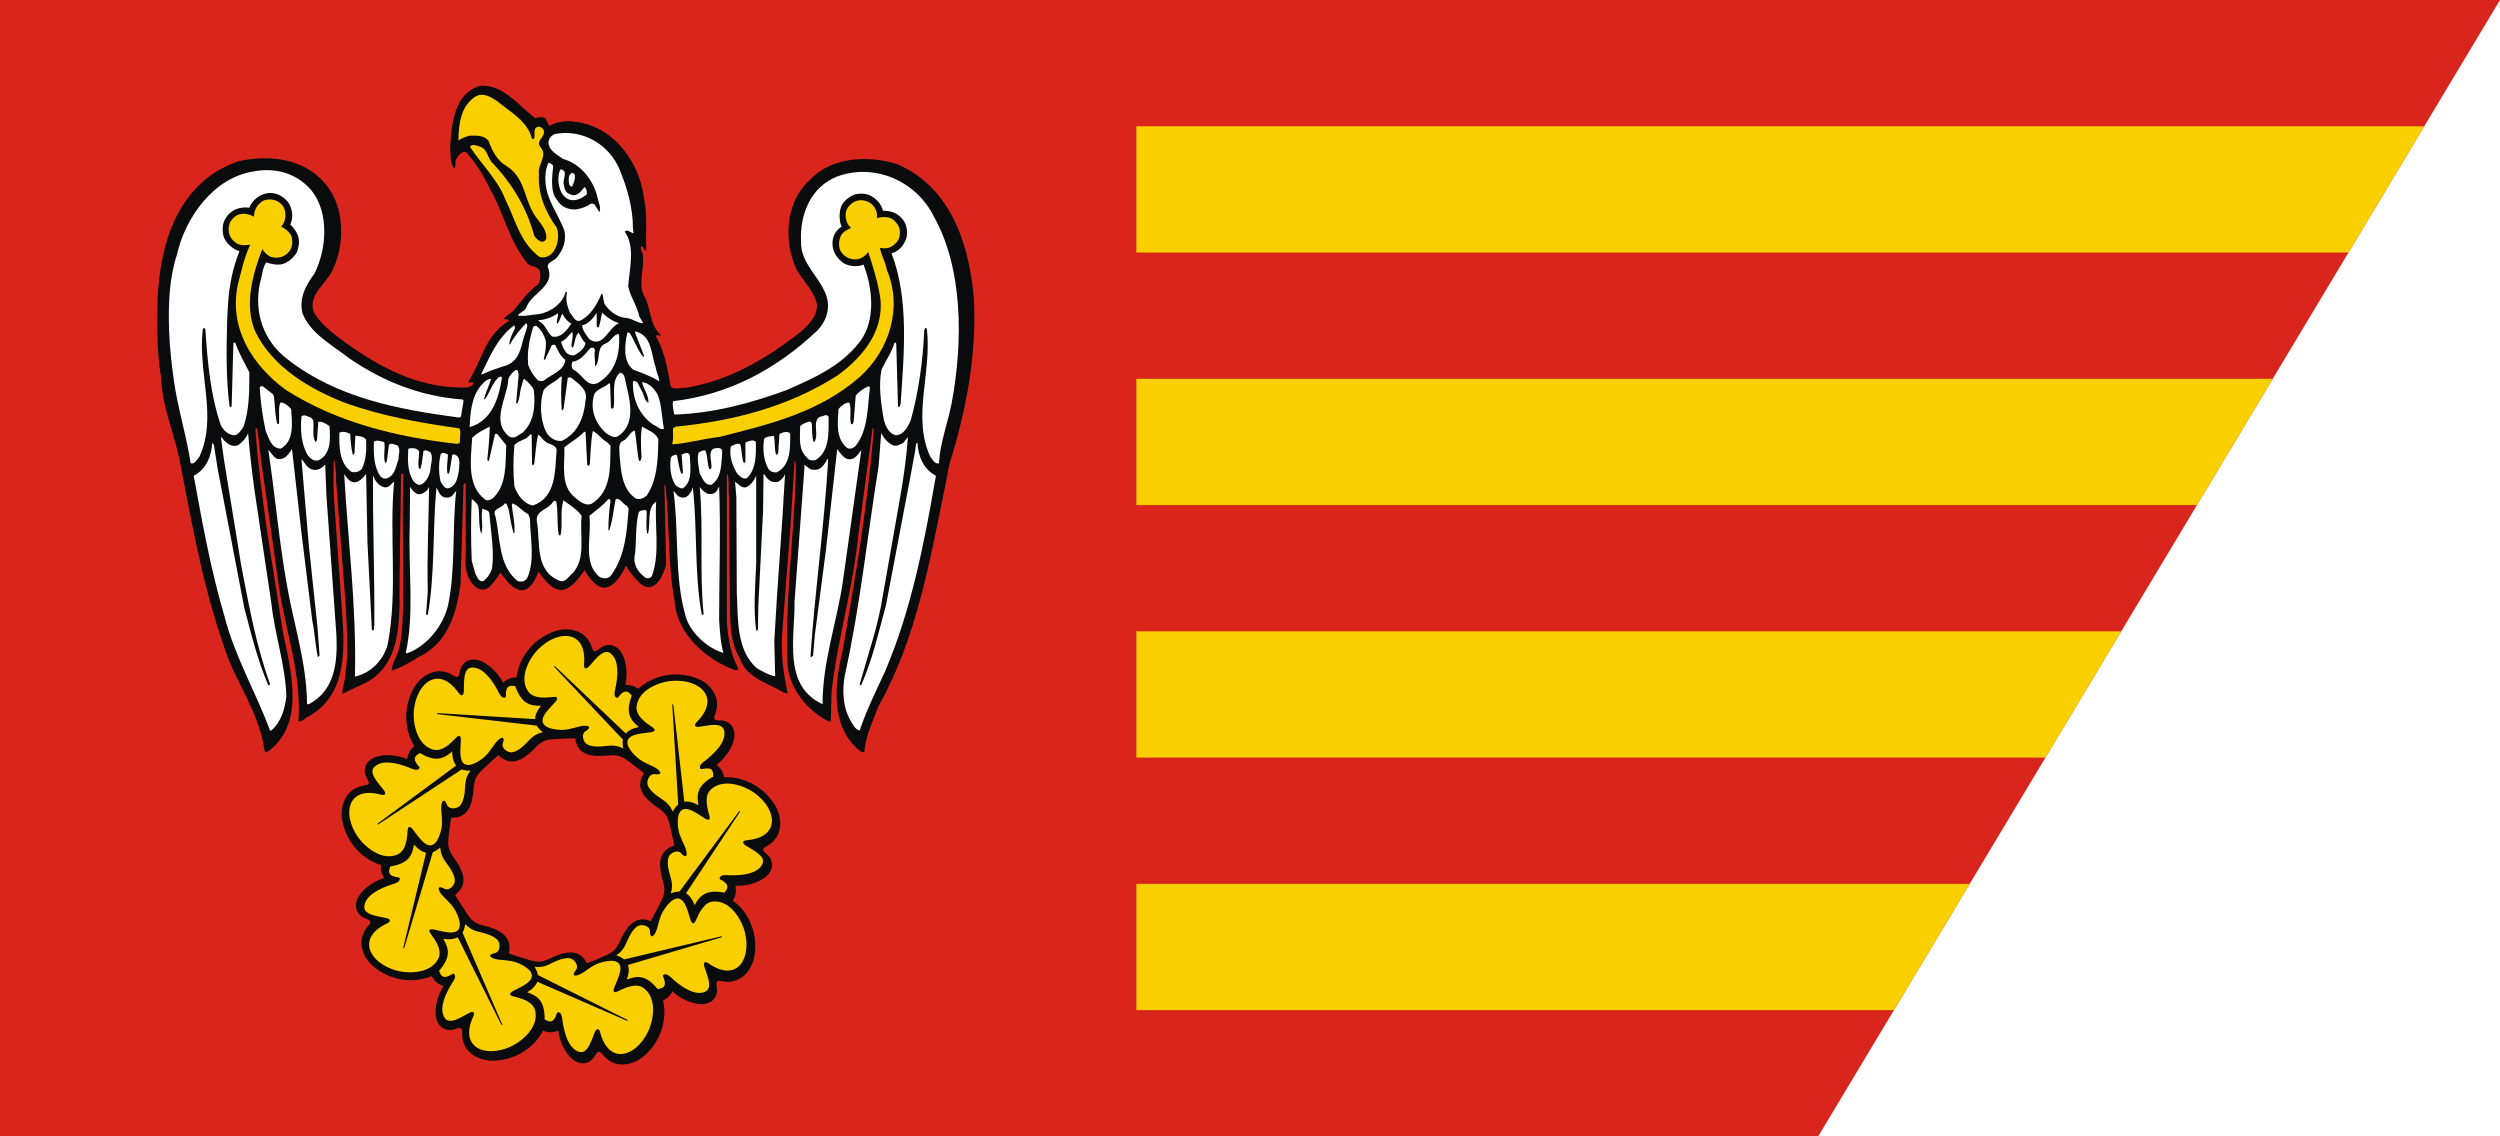
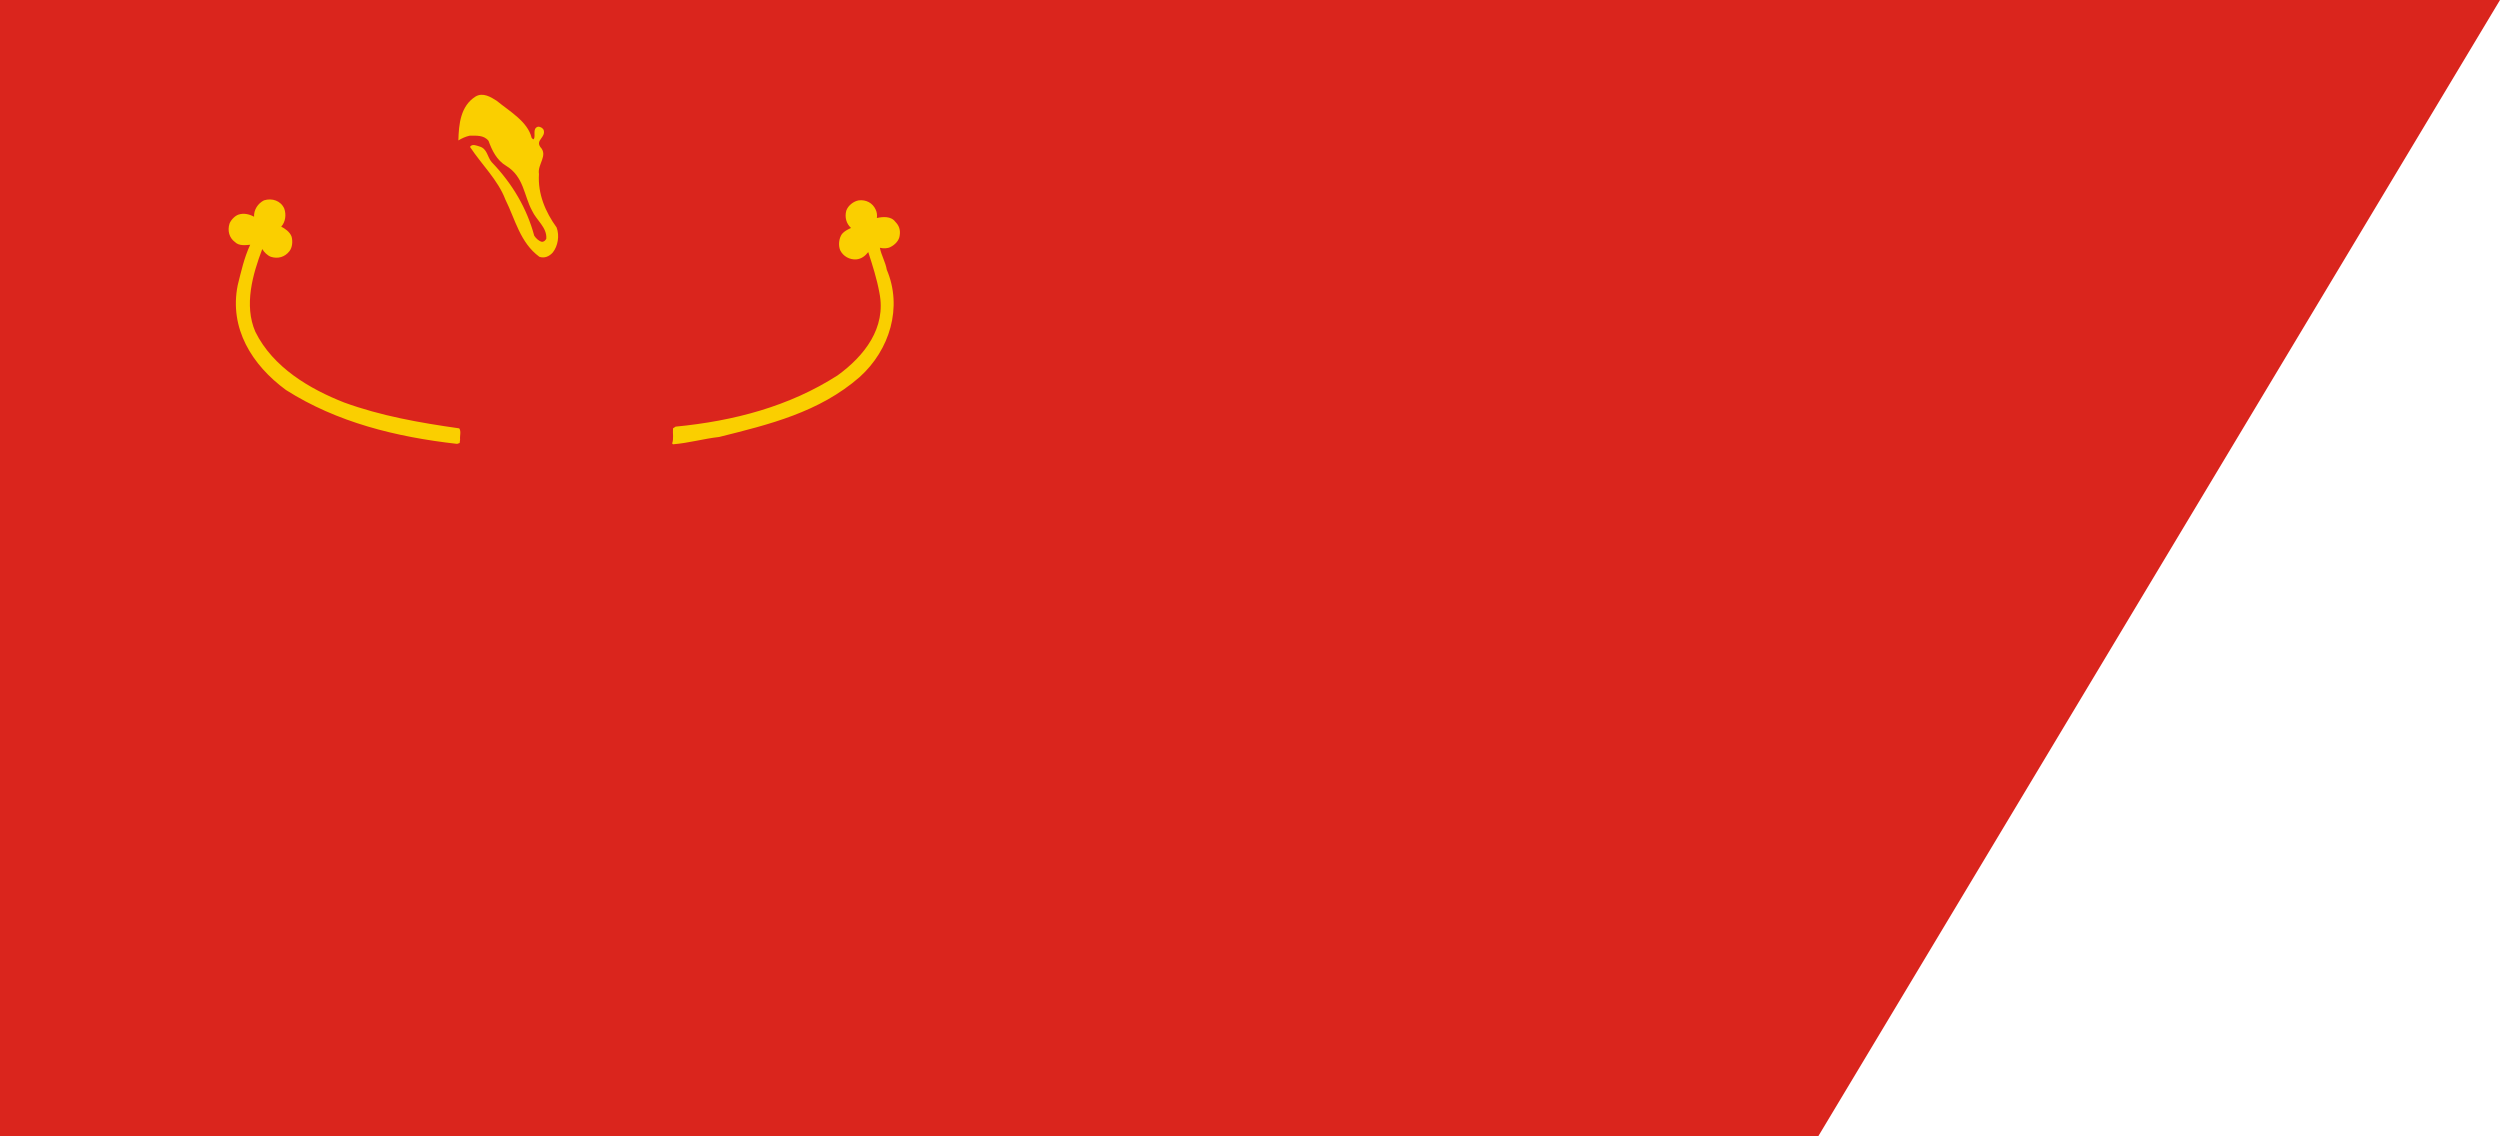
<svg xmlns="http://www.w3.org/2000/svg" xmlns:ns1="http://sodipodi.sourceforge.net/DTD/sodipodi-0.dtd" xmlns:ns2="http://www.inkscape.org/namespaces/inkscape" xml:space="preserve" width="1100" height="500" style="shape-rendering:geometricPrecision; text-rendering:geometricPrecision; image-rendering:optimizeQuality; fill-rule:evenodd; clip-rule:evenodd" viewBox="0 0 210 297" id="svg2" ns1:version="0.32" ns2:version="0.45.1" ns1:docname="POL powiat pilski flag.svg" ns2:output_extension="org.inkscape.output.svg.inkscape" ns1:docbase="C:\Users\Mistrz\Desktop" version="1.0">
  <rect x="0" y="0" width="210" height="297" fill="#333333" stroke="none" />
  <ns1:namedview ns2:window-height="480" ns2:window-width="640" ns2:pageshadow="2" ns2:pageopacity="0.0" guidetolerance="10.0" gridtolerance="10.0" objecttolerance="10.0" borderopacity="1.0" bordercolor="#666666" pagecolor="#ffffff" id="base" />
  <defs id="defs4">
    <style type="text/css" id="style6">
   
    .fil2 {fill:#0A0B0C}
    .fil0 {fill:#DA251D}
    .fil3 {fill:white}
    .fil1 {fill:#FACF00}
   
  </style>
  </defs>
  <g id="Warstwa_x0020_1" transform="matrix(2.97,0,0,2.97,-221.7,-292.545)">
    <polygon class="fil0" points="0,98.5 220,98.5 160.001,198.5 0,198.5 0,98.5 " id="polygon10" style="fill:#da251d" />
-     <path class="fil1" d="M 100,176.278 L 173.334,176.278 L 166.667,187.389 L 100,187.389 L 100,176.278 L 100,176.278 z M 100,154.056 L 186.667,154.056 L 180,165.167 L 100,165.167 L 100,154.056 L 100,154.056 z M 100,131.833 L 200,131.833 L 193.333,142.945 L 100,142.945 L 100,131.833 L 100,131.833 z M 100,109.611 L 213.333,109.611 L 206.667,120.722 L 99.999,120.722 L 99.999,109.611 L 100,109.611 z " id="path12" style="fill:#facf00" />
    <g id="_75162432">
-       <path id="_75162720" class="fil2" d="M 58.353,186.533 C 58.685,186.395 58.958,186.134 59.185,185.741 C 59.746,186.316 60.894,186.886 61.762,186.865 C 62.718,186.843 63.236,186.178 63.07,185.301 C 63.021,185.041 62.975,184.725 63.458,184.834 C 65.228,185.232 66.241,183.767 66.412,182.507 C 66.692,180.452 65.785,178.701 64.49,177.741 C 64.736,177.388 64.809,176.963 64.717,176.438 C 65.516,176.517 66.762,176.215 67.414,175.642 C 68.131,175.011 68.1,174.168 67.41,173.603 C 67.206,173.435 66.967,173.223 67.407,172.996 C 69.018,172.163 68.853,170.39 68.174,169.315 C 67.085,167.588 65.304,166.826 63.713,166.895 C 63.666,166.483 63.449,166.122 63.053,165.79 C 63.717,165.337 64.477,164.304 64.608,163.446 C 64.752,162.502 64.187,161.876 63.294,161.887 C 63.03,161.89 62.711,161.88 62.902,161.423 C 63.601,159.75 62.334,158.498 61.123,158.11 C 59.184,157.489 57.335,158.046 56.16,159.115 C 55.869,158.878 55.496,158.763 55.024,158.763 C 55.241,157.99 55.16,156.71 54.708,155.969 C 54.211,155.153 53.376,155.037 52.699,155.618 C 52.499,155.791 52.248,155.988 52.101,155.516 C 51.561,153.785 49.786,153.64 48.609,154.121 C 46.712,154.897 45.651,156.528 45.449,158.112 C 45.039,158.091 44.65,158.242 44.258,158.571 C 43.927,157.839 43.043,156.911 42.22,156.633 C 41.315,156.327 40.601,156.775 40.456,157.656 C 40.413,157.916 40.348,158.229 39.932,157.962 C 38.405,156.983 36.952,158.013 36.36,159.138 C 35.42,160.924 35.635,162.825 36.466,164.166 C 36.122,164.413 35.912,164.785 35.821,165.303 C 35.097,164.955 33.823,164.813 33.014,165.129 C 32.124,165.476 31.865,166.279 32.32,167.046 C 32.455,167.273 32.606,167.555 32.115,167.618 C 30.317,167.849 29.866,169.572 30.135,170.814 C 30.571,172.821 31.999,174.151 33.528,174.623 C 33.47,174.99 33.558,175.368 33.792,175.773 C 33.014,175.972 31.947,176.682 31.53,177.444 C 31.072,178.282 31.389,179.063 32.231,179.358 C 32.48,179.446 32.777,179.564 32.441,179.928 C 31.212,181.262 31.974,182.871 32.979,183.65 C 34.593,184.9 36.528,185.006 38,184.397 C 38.178,184.806 38.515,185.094 39.032,185.282 C 38.563,185.935 38.202,187.165 38.373,188.016 C 38.56,188.953 39.305,189.348 40.14,189.032 C 40.387,188.939 40.691,188.839 40.668,189.333 C 40.583,191.145 42.202,191.888 43.472,191.839 C 45.508,191.759 47.056,190.601 47.794,189.193 C 48.188,189.382 48.625,189.383 49.133,189.198 C 49.194,189.999 49.707,191.174 50.385,191.716 C 51.131,192.313 51.956,192.136 52.393,191.358 C 52.522,191.128 52.69,190.856 52.99,191.25 C 54.09,192.692 55.807,192.221 56.749,191.367 C 58.266,189.988 58.705,188.091 58.353,186.533 L 58.353,186.533 z M 57.269,179.554 C 56.332,179.214 55.593,179.438 54.904,180.631 C 54.425,181.46 54.378,182.054 53.56,182.459 C 53.002,182.736 52.226,183.038 51.664,183.265 C 51.164,182.374 50.452,182.054 49.139,182.532 C 48.239,182.859 47.821,183.284 46.934,183.069 C 46.26,182.905 45.359,182.592 44.776,182.406 C 44.983,181.38 44.653,180.664 43.321,180.179 C 42.421,179.852 41.828,179.909 41.287,179.174 C 40.87,178.607 40.374,177.774 40.047,177.258 C 40.861,176.606 41.065,175.846 40.358,174.621 C 39.88,173.792 39.389,173.454 39.447,172.543 C 39.487,171.908 39.618,171.065 39.703,170.461 C 40.719,170.471 41.349,170.013 41.591,168.641 C 41.757,167.698 41.599,167.124 42.228,166.464 C 42.696,165.974 43.393,165.369 43.847,164.957 C 44.642,165.674 45.434,165.759 46.533,164.837 C 47.266,164.222 47.514,163.679 48.421,163.579 C 49.088,163.504 50.002,163.489 50.615,163.465 C 50.779,164.479 51.337,165.025 52.738,165.025 C 53.696,165.025 54.234,164.769 54.993,165.275 C 55.522,165.627 56.187,166.161 56.667,166.536 C 56.126,167.426 56.195,168.21 57.278,169.118 C 58.011,169.733 58.588,169.883 58.844,170.758 C 59.034,171.405 59.209,172.307 59.339,172.906 C 58.356,173.241 57.908,173.886 58.153,175.275 C 58.319,176.218 58.665,176.703 58.299,177.539 C 58.019,178.177 57.553,179.012 57.269,179.554 L 57.269,179.554 z " style="fill:#0a0b0c" />
-       <path id="_75162648" class="fil2" d="M 47.088,108.887 C 47.391,108.849 47.619,108.735 47.922,108.887 C 48.188,109.039 48.112,109.38 48.377,109.57 C 49.515,108.887 51.108,109.191 52.284,109.646 C 54.787,110.746 56.38,113.4 56.684,116.017 C 56.987,117.459 56.797,119.014 56.873,120.569 C 56.608,120.531 56.646,120.152 56.418,120.19 C 56.304,120.455 56.57,120.683 56.57,120.986 C 56.721,122.162 56.153,123.376 56.646,124.475 C 57.328,125.575 57.101,127.055 58.163,128.003 C 58.087,128.117 57.859,127.889 57.708,128.079 C 58.504,129.406 58.732,130.999 59.035,132.554 C 59.414,132.82 59.907,132.592 60.325,132.63 C 64.042,132.023 67.228,130.203 70.224,127.889 C 71.058,127.206 71.931,126.41 71.893,125.31 C 71.627,123.831 70.11,122.844 69.769,121.365 C 68.972,118.938 69.352,116.017 71.324,114.273 C 73.22,112.3 76.444,112.149 78.947,112.945 C 83.688,114.956 85.319,120.076 85.699,124.779 C 85.964,129.899 84.978,134.716 83.575,139.267 C 83.447,139.778 83.373,140.278 83.271,140.785 C 81.868,147.65 80.692,154.666 77.278,160.697 C 76.823,161.986 76.179,163.2 76.065,164.641 C 75.989,164.793 75.875,164.641 75.761,164.641 C 72.993,162.555 73.448,158.611 74.168,155.69 C 75.268,149.318 76.368,142.909 76.899,136.271 C 76.861,136.233 76.823,136.157 76.785,136.195 L 75.534,145.564 C 75.079,150.267 73.713,154.628 73.182,159.331 L 73.106,161.986 L 72.917,161.986 C 71.058,161.038 69.541,159.18 69.314,157.131 C 69.048,151.518 69.845,146.019 70.034,140.405 C 69.996,139.95 70.11,139.457 69.958,139.04 L 69.921,139.04 L 69.579,144.577 L 68.859,153.908 C 68.669,155.842 68.934,157.738 69.314,159.521 L 68.972,159.445 C 67.607,158.611 65.71,158.194 65.104,156.449 C 64.155,154.894 64.269,152.884 64.231,151.025 L 64.155,142.188 C 64.042,141.543 64.231,140.785 64.004,140.178 L 63.966,140.178 L 63.966,146.132 L 63.966,153.301 C 64.08,154.704 64.307,156.107 64.952,157.283 L 64.952,157.473 L 64.686,157.473 C 62.221,156.601 59.528,154.287 59.377,151.442 C 58.732,148.18 58.959,144.539 58.542,141.126 L 58.466,141.24 L 58.618,148.18 C 58.13,150.023 57.14,150.685 56.239,149.749 C 55.89,149.386 55.463,148.937 55.084,148.287 C 54.022,150.487 52.795,151.036 51.446,148.674 C 49.969,150.83 48.982,151.124 47.389,148.801 C 46.596,150.898 45.501,151.057 44.041,148.877 C 43.807,149.244 43.528,149.654 43.183,150.04 C 42.521,150.78 41.651,150.241 41.231,149.318 C 40.876,148.537 40.981,147.813 40.981,147.003 C 40.981,145.02 40.981,142.948 40.981,141.012 C 40.868,141.012 40.792,141.126 40.792,141.164 L 40.526,149.925 C 40.185,152.391 39.464,155.008 36.961,156.259 C 36.164,156.714 35.368,157.245 34.458,157.511 C 34.496,156.866 34.913,156.297 35.102,155.652 C 35.444,154.287 35.444,152.732 35.482,151.253 L 35.444,143.364 L 35.482,140.216 C 35.444,140.216 35.406,140.14 35.368,140.178 L 35.292,140.254 L 35.178,148.408 C 35.065,152.277 35.785,157.094 31.727,158.8 C 31.158,159.028 30.665,159.331 30.134,159.559 C 30.096,158.952 30.399,158.421 30.399,157.776 C 30.703,155.918 30.513,153.87 30.437,151.973 L 29.565,140.671 C 29.641,140.102 29.451,139.609 29.451,139.04 L 29.375,139.04 C 29.337,139.95 29.337,141.126 29.375,142.112 L 30.096,152.277 C 30.361,155.728 30.513,159.749 27.1,161.569 C 26.796,161.683 26.569,162.062 26.265,161.986 C 26.531,157.852 25.203,154.287 24.596,150.456 L 22.965,138.926 C 22.852,138.016 22.776,137.068 22.624,136.195 C 22.548,136.157 22.51,136.233 22.472,136.271 C 22.928,142.377 23.99,148.219 24.9,154.135 C 25.583,157.473 26.948,162.328 23.459,164.717 C 23.345,164.717 23.307,164.603 23.269,164.528 C 22.89,161.683 21.335,159.369 20.235,156.828 C 18.149,151.404 17.049,145.526 15.949,139.723 C 15.494,136.954 14.28,134.526 14.166,131.644 C 13.778,129.369 13.841,127.215 13.863,124.969 C 14.052,119.886 15.683,114.462 21.031,112.68 C 23.99,112.035 27.251,112.528 29.034,115.221 C 30.361,117.231 30.286,120.266 29.224,122.352 C 28.655,123.527 27.138,124.4 27.593,125.917 C 28.313,127.244 29.755,128.155 30.93,129.027 C 33.965,131.113 37.227,132.744 41.171,132.592 C 41.361,132.516 41.626,132.44 41.664,132.213 C 41.55,132.023 41.323,132.289 41.209,132.099 C 42.385,130.316 42.65,128.003 44.774,126.751 C 44.774,126.675 44.698,126.6 44.66,126.6 C 44.547,126.561 44.395,126.675 44.357,126.524 C 44.584,126.258 44.926,126.106 45.191,125.841 C 45.836,125.044 46.481,124.134 47.353,123.527 C 47.581,123.186 47.581,122.731 47.505,122.352 C 47.277,121.896 46.746,122.01 46.443,121.707 C 44.774,119.734 44.357,117.231 43.105,115.107 C 42.574,113.969 41.892,112.87 41.019,111.883 C 40.602,111.77 40.337,112.187 40.185,112.452 C 39.957,112.68 40.223,113.097 39.957,113.325 C 39.578,112.794 39.654,112.035 39.616,111.352 C 39.768,109.304 39.957,106.725 42.271,106.043 C 44.319,105.929 45.571,107.749 47.088,108.887 L 47.088,108.887 z " style="fill:#0a0b0c" />
-       <path id="_75162576" class="fil3" d="M 50.577,113.894 C 50.653,114.273 50.463,114.615 50.35,114.918 C 50.236,114.956 50.122,114.804 50.084,114.728 C 50.046,114.387 49.97,113.97 50.274,113.742 C 50.425,113.704 50.539,113.742 50.577,113.894 L 50.577,113.894 z M 39.426,138.509 C 39.388,139.04 39.275,139.723 39.388,140.178 C 39.54,140.216 39.54,140.026 39.578,139.913 L 39.806,138.509 C 39.957,138.434 40.147,138.547 40.261,138.661 C 40.526,139.002 40.412,139.533 40.374,139.951 C 40.261,140.558 40.147,141.278 39.464,141.468 C 39.123,141.544 38.933,141.126 38.782,140.899 C 38.592,140.178 38.592,139.192 38.782,138.471 C 38.933,138.244 39.237,138.396 39.426,138.509 z M 36.885,138.244 C 36.885,138.775 36.733,139.306 36.885,139.761 C 37.113,139.761 37.037,139.458 37.113,139.306 L 37.264,138.206 C 37.454,138.016 37.682,138.244 37.871,138.282 C 38.175,138.775 37.871,139.382 37.871,139.913 C 37.758,140.406 37.492,140.975 36.999,141.164 C 36.696,141.202 36.43,140.937 36.278,140.671 C 35.861,139.913 35.861,138.851 35.937,137.978 C 36.24,137.903 36.733,137.903 36.885,138.244 L 36.885,138.244 z M 33.813,137.41 C 33.927,138.016 33.699,138.623 33.889,139.23 C 34.078,139.192 34.041,138.964 34.078,138.813 L 34.23,137.637 C 34.458,137.41 34.723,137.675 34.951,137.675 C 35.292,137.978 35.065,138.509 35.065,138.927 C 34.837,139.495 34.799,140.33 34.041,140.595 C 33.623,140.709 33.434,140.368 33.282,140.102 C 32.903,139.306 32.865,138.358 32.903,137.371 C 33.13,137.182 33.547,137.334 33.813,137.41 L 33.813,137.41 z M 30.817,136.689 C 30.855,137.296 30.892,137.903 31.044,138.509 C 31.12,138.509 31.196,138.434 31.196,138.358 L 31.272,136.84 C 31.575,136.878 32.03,136.878 32.22,137.22 C 32.258,138.13 32.22,139.002 31.841,139.761 C 31.613,140.026 31.272,140.102 30.93,140.026 C 29.868,139.268 29.831,137.865 29.868,136.575 C 30.172,136.423 30.551,136.537 30.817,136.689 L 30.817,136.689 z M 27.555,135.475 C 27.669,136.082 27.441,136.84 27.744,137.371 C 27.858,137.41 27.858,137.258 27.896,137.22 L 28.01,135.627 C 28.313,135.551 28.693,135.779 28.996,136.006 C 29.072,137.106 29.148,138.434 28.048,139.002 C 27.631,139.116 27.365,138.889 27.1,138.585 C 26.493,137.599 26.417,136.31 26.531,135.134 C 26.796,134.944 27.1,135.172 27.365,135.248 L 27.555,135.475 L 27.555,135.475 z M 24.027,133.199 L 24.103,133.389 C 24.217,134.185 24.179,135.058 24.407,135.816 C 24.596,135.854 24.558,135.627 24.558,135.513 C 24.596,134.982 24.483,134.375 24.672,133.92 C 25.014,133.92 25.355,134.185 25.62,134.489 C 25.696,135.703 25.924,137.296 24.71,137.978 C 23.876,137.978 23.648,137.03 23.383,136.423 C 23.117,135.21 22.928,133.92 22.852,132.593 C 22.928,132.479 23.041,132.441 23.155,132.517 L 24.027,133.199 L 24.027,133.199 z M 27.441,115.297 C 28.996,117.27 28.731,120.493 27.669,122.58 C 26.948,123.566 26.303,124.666 26.607,126.031 C 27.289,127.852 29.262,128.876 30.703,130.013 C 33.699,132.062 36.999,133.389 40.716,133.655 L 40.792,133.768 L 40.564,135.172 L 40.412,135.248 C 34.989,134.527 29.641,133.503 25.317,130.127 C 23.155,128.496 22.321,125.955 22.89,123.338 C 23.079,122.769 23.079,122.124 23.421,121.594 C 23.8,121.707 24.331,121.859 24.824,121.745 C 25.317,121.631 25.81,121.214 26.113,120.721 C 26.265,120.342 26.379,119.849 26.265,119.394 C 26.151,118.976 25.886,118.559 25.545,118.256 C 25.848,117.649 25.734,116.777 25.317,116.246 C 24.786,115.601 23.952,115.297 23.155,115.601 C 22.624,115.79 22.131,116.246 21.942,116.777 C 21.107,116.663 20.273,116.966 19.855,117.725 C 19.552,118.142 19.552,118.787 19.666,119.28 C 19.855,119.887 20.462,120.418 21.069,120.607 C 20.502,122.043 20.169,123.566 20.072,125.204 C 20.041,125.725 20,126.243 19.987,126.767 C 19.921,129.264 19.886,131.81 20.197,134.261 C 20.235,134.299 20.273,134.337 20.311,134.337 L 20.386,134.224 L 20.538,128.724 C 20.576,128.686 20.614,128.61 20.69,128.648 C 21.031,129.558 21.486,130.393 21.942,131.265 C 21.942,132.896 21.942,134.641 21.41,136.082 C 21.221,136.347 21.031,136.689 20.69,136.803 C 20.159,136.84 19.666,136.385 19.438,135.93 C 18.528,133.313 18.262,130.393 18.073,127.472 C 18.035,127.434 17.997,127.359 17.921,127.359 L 17.845,127.472 C 17.39,131.379 19.173,135.21 17.542,138.699 C 17.352,138.927 17.125,139.382 16.783,139.268 C 16.39,136.76 15.636,134.419 15.289,131.903 C 15.092,130.476 14.931,129.037 14.882,127.605 C 14.802,125.299 14.887,122.987 15.57,120.911 C 16.29,117.687 18.756,114.159 22.283,113.591 C 24.255,113.211 26.151,113.742 27.441,115.297 L 27.441,115.297 z M 22.624,143.174 L 23.876,151.557 C 24.179,154.363 25.09,156.905 25.203,159.787 C 25.052,160.925 24.748,162.025 23.876,162.783 L 23.762,162.783 C 22.51,159.408 20.652,156.26 19.742,152.695 C 18.566,148.712 17.807,144.54 17.049,140.368 C 18.187,139.761 18.604,138.623 18.68,137.447 L 18.831,137.675 L 19.135,139.647 L 21.486,151.936 C 22.093,154.25 22.662,156.601 23.61,158.801 C 23.686,158.839 23.762,158.763 23.762,158.687 C 22.548,155.35 21.904,151.784 21.221,148.219 L 19.704,138.927 L 19.438,136.954 C 19.59,137.03 19.666,137.258 19.855,137.371 C 20.121,137.675 20.576,137.827 20.955,137.675 C 21.335,137.41 21.676,137.03 21.828,136.613 C 22.017,138.813 22.283,141.013 22.624,143.174 L 22.624,143.174 z M 27.479,153.112 C 27.706,154.174 27.744,155.274 27.972,156.336 L 28.124,156.184 L 27.934,153.643 L 27.175,146.474 L 26.531,138.927 C 26.531,138.927 26.569,138.927 26.531,138.889 C 26.796,139.192 27.024,139.685 27.441,139.799 C 27.858,139.951 28.238,139.761 28.541,139.458 L 28.541,139.42 L 28.617,139.42 L 28.731,142.188 L 29.603,154.363 C 29.717,156.753 29.489,159.256 27.175,160.47 L 27.024,160.47 C 26.986,156.867 25.886,153.567 25.279,150.153 C 24.558,146.209 24.217,142.113 23.61,138.092 C 23.876,138.32 24.065,138.775 24.445,138.889 C 24.9,138.964 25.203,138.699 25.431,138.396 L 25.696,138.016 L 26.531,145.412 L 27.479,153.112 L 27.479,153.112 z M 31.082,140.937 C 31.575,141.013 31.954,140.519 32.22,140.216 L 32.334,146.171 L 32.713,153.681 C 32.713,153.794 32.675,153.908 32.789,153.984 C 32.978,153.984 32.865,153.719 32.941,153.567 C 32.978,149.053 32.789,144.692 32.827,140.33 C 32.978,140.785 33.358,141.316 33.889,141.392 C 34.23,141.392 34.458,141.089 34.685,140.861 C 34.23,145.564 35.027,150.533 34.116,155.198 C 33.775,156.563 32.637,157.739 31.234,158.042 C 31.386,151.936 30.627,146.171 30.286,140.216 C 30.475,140.482 30.703,140.861 31.082,140.937 L 31.082,140.937 z M 36.696,141.961 C 37.075,142.075 37.34,141.847 37.606,141.619 L 37.758,141.354 C 37.72,144.35 37.568,147.536 37.644,150.571 L 37.492,152.543 C 37.53,152.581 37.568,152.619 37.644,152.619 C 38.288,149.053 38.061,145.109 38.402,141.43 C 38.516,141.544 38.592,141.809 38.706,141.961 C 38.895,142.264 39.237,142.34 39.54,142.264 C 39.843,142.188 39.957,141.885 40.147,141.695 C 39.768,145.033 40.109,148.522 39.426,151.784 C 39.009,153.529 37.606,155.35 35.823,155.994 L 35.709,155.956 C 36.468,152.467 35.937,148.75 36.051,145.109 L 36.089,141.316 C 36.202,141.582 36.43,141.809 36.696,141.961 z M 60.704,138.623 C 60.742,139.609 60.969,140.861 60.097,141.468 C 59.832,141.506 59.68,141.354 59.452,141.202 C 58.997,140.519 58.921,139.647 59.035,138.775 C 59.149,138.585 59.339,138.509 59.566,138.509 C 59.68,139.078 59.756,139.685 59.945,140.178 C 60.059,140.216 60.097,140.102 60.097,140.026 L 59.983,138.509 C 60.211,138.396 60.666,138.206 60.704,138.623 z M 63.549,138.358 C 63.473,139.382 63.511,140.558 62.6,141.164 C 61.994,141.202 61.842,140.595 61.576,140.178 C 61.501,139.609 61.311,138.964 61.463,138.358 C 61.614,138.206 61.842,138.13 62.069,138.13 C 62.297,138.661 62.221,139.268 62.411,139.761 C 62.487,139.799 62.6,139.761 62.6,139.685 C 62.676,139.116 62.259,138.32 62.79,137.978 C 63.131,137.903 63.624,137.827 63.549,138.358 L 63.549,138.358 z M 66.507,137.371 C 66.545,138.585 66.545,139.799 65.71,140.595 C 65.331,140.671 65.104,140.406 64.876,140.178 C 64.459,139.495 64.155,138.699 64.307,137.789 C 64.573,137.675 64.876,137.447 65.141,137.599 C 65.293,138.092 65.255,138.737 65.445,139.23 C 65.521,139.268 65.597,139.154 65.597,139.116 L 65.597,137.447 C 65.824,137.334 66.279,137.144 66.507,137.371 L 66.507,137.371 z M 69.541,136.689 C 69.541,137.978 69.579,139.42 68.365,140.064 C 68.1,140.102 67.835,140.026 67.645,139.799 C 67.19,139.04 67.114,138.092 67.228,137.182 C 67.379,136.84 67.796,136.954 68.1,136.84 C 68.214,137.371 68.138,137.978 68.29,138.509 C 68.403,138.509 68.441,138.434 68.479,138.358 L 68.593,136.689 C 68.859,136.537 69.389,136.385 69.541,136.689 z M 72.917,135.172 C 72.917,136.575 73.031,138.244 71.741,139.002 C 71.438,139.04 71.134,139.002 70.983,138.737 C 70.224,138.054 70.414,136.954 70.414,136.006 C 70.679,135.741 70.983,135.665 71.286,135.589 L 71.438,135.741 C 71.476,136.31 71.438,136.878 71.589,137.371 C 71.779,137.41 71.703,137.22 71.779,137.144 C 71.969,136.499 71.513,135.551 72.158,135.172 C 72.424,135.172 72.727,134.868 72.917,135.172 L 72.917,135.172 z M 76.558,132.593 C 76.33,134.375 76.406,136.272 75.344,137.675 C 75.154,137.903 74.889,138.054 74.586,137.94 C 73.524,137.144 73.713,135.703 73.789,134.489 C 74.055,134.185 74.396,133.92 74.737,133.92 C 74.965,134.489 74.737,135.21 74.889,135.816 C 75.079,135.892 75.041,135.703 75.117,135.627 L 75.306,133.313 C 75.61,132.934 76.027,132.668 76.444,132.479 L 76.558,132.593 L 76.558,132.593 z M 82.171,117.535 C 84.75,122.124 84.75,128.534 83.764,133.882 C 83.423,135.703 82.74,137.371 82.626,139.268 C 82.285,139.382 82.058,138.927 81.868,138.699 C 80.237,135.172 82.02,131.341 81.564,127.434 C 81.526,127.397 81.451,127.321 81.413,127.397 L 81.337,127.51 C 81.223,130.241 80.844,132.934 80.161,135.437 C 79.933,136.006 79.554,136.765 78.834,136.803 C 78.189,136.651 77.923,135.968 77.772,135.437 C 77.544,134.034 77.278,132.441 77.582,131 C 77.961,130.203 78.492,129.482 78.72,128.648 C 78.796,128.61 78.871,128.724 78.871,128.762 L 79.023,134.261 C 79.061,134.299 79.099,134.337 79.137,134.337 L 79.251,134.072 C 79.554,129.672 80.009,124.779 78.454,120.797 C 78.909,120.683 79.365,120.304 79.592,119.849 C 79.971,119.242 79.858,118.332 79.441,117.801 C 78.985,117.232 78.378,117.042 77.696,117.042 C 77.582,116.511 77.165,116.018 76.672,115.753 C 76.292,115.525 75.724,115.487 75.268,115.601 C 74.775,115.753 74.32,116.132 74.055,116.587 C 73.827,117.156 73.827,117.876 74.055,118.445 C 73.524,118.787 73.22,119.356 73.258,120.038 C 73.296,120.721 73.713,121.328 74.32,121.707 C 74.775,121.935 75.496,122.011 75.989,121.783 C 76.785,123.831 77.089,126.6 75.724,128.496 C 74.055,130.734 71.551,131.796 69.238,132.82 C 66.128,133.958 62.866,134.868 59.339,134.982 C 59.263,134.603 59.149,134.185 59.225,133.806 C 64.08,133.237 68.29,131.037 71.969,127.548 C 72.613,126.828 72.955,126.031 72.841,125.007 C 72.5,123.073 70.414,121.859 70.489,119.735 C 70.376,117.346 71.362,114.956 73.638,114.046 C 76.861,112.832 80.578,114.349 82.171,117.535 L 82.171,117.535 z M 63.283,153.074 C 63.359,154.06 63.397,155.046 63.662,155.956 C 62.221,155.539 60.628,154.098 60.287,152.543 C 59.339,149.167 59.756,145.261 59.263,141.695 C 59.49,141.923 59.642,142.226 59.945,142.264 C 60.438,142.416 60.742,141.923 60.894,141.619 C 60.894,141.544 60.894,141.468 60.969,141.43 C 61.387,145.033 61.083,149.053 61.766,152.619 C 61.842,152.619 61.842,152.581 61.918,152.543 C 61.538,148.826 61.918,145.071 61.576,141.354 C 61.728,141.582 62.031,141.847 62.297,141.961 C 62.6,141.999 62.866,141.961 63.056,141.733 L 63.283,141.316 C 63.435,145.261 63.283,149.167 63.283,153.074 L 63.283,153.074 z M 67.569,140.633 C 67.796,140.899 68.138,140.975 68.479,140.899 C 68.745,140.747 68.972,140.519 69.086,140.216 C 68.821,145.109 68.403,149.964 68.138,154.894 L 68.214,158.004 C 67.645,157.929 67.152,157.587 66.621,157.322 C 64.8,155.729 64.952,153.074 64.838,150.646 L 64.8,142.264 L 64.686,140.899 C 64.952,141.051 65.293,141.544 65.71,141.354 C 66.09,141.164 66.431,140.709 66.545,140.33 L 66.545,148.067 C 66.469,150.002 66.279,152.05 66.545,153.984 C 66.659,154.022 66.734,153.87 66.697,153.794 L 66.734,151.784 L 67.152,143.402 L 67.19,140.216 C 67.379,140.292 67.379,140.519 67.569,140.633 L 67.569,140.633 z M 74.548,138.889 C 75.192,139.04 75.496,138.509 75.799,138.092 L 74.168,149.698 C 73.638,153.301 72.386,156.677 72.386,160.47 C 68.859,158.839 69.958,154.629 69.921,151.405 L 70.793,139.647 C 70.831,139.571 70.717,139.495 70.793,139.42 C 71.058,139.571 71.286,139.875 71.627,139.837 C 72.234,139.913 72.613,139.306 72.803,138.889 L 72.879,138.964 C 72.537,144.805 71.703,150.495 71.324,156.26 L 71.4,156.336 L 71.551,156.184 L 71.703,154.401 L 72.689,146.853 L 73.675,138.016 C 73.903,138.32 74.168,138.737 74.548,138.889 z M 78.568,137.675 C 78.909,137.827 79.175,137.599 79.478,137.485 L 79.896,136.954 C 79.782,138.699 79.516,140.519 79.213,142.264 L 77.696,150.874 C 77.278,153.605 76.368,156.146 75.648,158.725 C 75.686,158.801 75.761,158.839 75.799,158.763 C 76.785,156.525 77.317,154.136 77.961,151.784 L 80.237,139.799 C 80.351,139.04 80.54,138.32 80.616,137.561 L 80.73,137.447 C 80.806,138.623 81.223,139.761 82.361,140.368 C 81.337,146.285 80.199,152.163 77.885,157.587 C 77.089,159.294 76.254,161.001 75.648,162.783 C 75.268,162.708 75.041,162.252 74.851,161.911 C 74.168,160.773 74.093,159.218 74.358,157.853 C 75.686,151.898 76.33,145.64 77.317,139.533 L 77.544,136.613 C 77.734,136.992 78.113,137.485 78.568,137.675 L 78.568,137.675 z M 49.629,114.804 C 49.667,115.032 49.705,115.26 49.895,115.449 C 50.16,115.601 50.425,115.753 50.691,115.639 C 51.032,115.525 51.222,115.184 51.45,114.956 C 51.601,115.108 51.677,115.335 51.639,115.601 C 51.184,115.98 50.577,116.284 49.97,116.018 C 49.363,115.677 49.174,114.994 49.136,114.349 C 49.136,114.008 49.174,113.666 49.325,113.401 C 50.084,113.515 49.439,114.311 49.629,114.804 L 49.629,114.804 z M 54.522,113.401 C 55.166,114.994 55.697,116.701 55.697,118.559 C 55.697,118.711 55.773,118.863 55.735,119.014 C 55.508,119.014 55.204,118.597 54.977,118.901 C 55.925,120.19 55.394,122.162 55.28,123.68 C 55.47,124.628 56.077,125.424 56.266,126.372 L 56.608,126.941 C 56.115,126.941 55.697,126.562 55.166,126.486 C 54.408,126.448 53.725,125.993 53.27,125.348 C 53.08,125.083 53.118,124.704 53.005,124.362 L 52.929,124.362 C 52.549,125.272 51.98,126.259 51.07,126.714 C 50.577,126.865 50.388,126.259 50.16,126.031 C 49.932,125.5 49.743,124.855 49.895,124.248 C 49.856,124.21 49.819,124.135 49.781,124.173 C 49.515,125.234 48.415,125.993 47.391,126.145 C 46.784,126.183 46.14,126.372 45.571,126.259 C 45.722,125.993 46.102,125.955 46.291,125.614 C 46.746,124.248 48.946,123.717 48.188,121.973 C 48.226,121.518 48.757,121.48 49.022,121.138 C 49.553,120.493 49.856,119.697 49.667,118.787 C 49.136,117.346 48.074,116.094 47.998,114.463 C 47.96,113.856 48.036,113.325 48.264,112.832 C 48.453,112.832 48.605,112.984 48.681,113.097 C 48.605,114.008 48.377,115.335 49.022,116.094 C 49.363,116.701 50.008,116.966 50.691,116.928 C 51.184,116.852 51.601,116.701 51.98,116.435 C 52.398,116.322 52.436,116.777 52.625,116.966 C 52.663,117.004 52.663,117.156 52.777,117.118 C 52.891,116.701 52.663,116.322 52.587,115.904 C 52.246,114.387 51.108,112.908 49.553,112.491 C 49.06,112.111 48.339,111.808 48.264,111.087 C 48.264,110.708 48.491,110.443 48.832,110.291 C 51.222,109.836 53.574,111.163 54.522,113.401 L 54.522,113.401 z M 49.098,126.069 C 49.136,126.372 48.946,126.714 49.022,127.017 C 49.288,126.79 49.288,126.335 49.515,126.107 C 49.629,126.448 49.97,126.828 50.274,126.979 C 49.895,127.548 49.363,128.269 48.605,128.117 C 48.112,127.776 48.036,127.017 47.391,126.752 L 47.391,126.676 C 48.036,126.638 48.605,126.41 49.098,126.069 L 49.098,126.069 z M 52.511,127.245 C 52.549,127.245 52.587,127.321 52.663,127.321 C 52.853,126.941 52.853,126.448 53.005,126.031 C 53.422,126.448 53.953,126.79 54.484,126.941 C 53.574,127.245 53.08,129.217 51.867,128.345 C 51.563,127.965 51.26,127.548 51.222,127.131 C 51.791,127.017 52.208,126.486 52.511,126.031 L 52.511,127.245 L 52.511,127.245 z M 50.35,127.7 C 50.501,128.193 50.236,128.61 50.312,129.065 L 50.425,129.065 C 50.615,128.648 50.577,128.079 50.919,127.776 C 51.108,128.079 51.222,128.421 51.525,128.686 C 51.45,129.179 50.956,129.52 50.577,129.748 C 50.312,129.824 50.046,129.71 49.856,129.558 C 49.591,129.255 49.477,128.913 49.363,128.572 C 49.743,128.458 50.084,127.965 50.35,127.7 L 50.35,127.7 z M 46.291,127.624 C 45.836,128.686 45.912,130.165 44.547,130.658 C 43.826,130.886 43.105,131.113 42.423,131.455 L 42.347,131.417 C 43.105,129.9 43.712,128.307 45.191,127.169 L 45.305,127.169 L 45.305,127.434 C 45.078,127.852 44.85,128.345 44.812,128.8 L 44.888,128.8 C 45.229,128.117 45.798,127.472 46.291,126.941 C 46.519,127.093 46.329,127.397 46.291,127.624 L 46.291,127.624 z M 48.036,128.496 C 48.074,129.103 47.96,129.596 47.846,130.127 L 47.96,130.165 C 48.112,129.748 48.377,129.369 48.529,128.913 C 48.605,128.838 48.757,128.8 48.87,128.876 C 49.098,129.331 49.288,129.824 49.743,130.165 C 49.667,131.113 48.567,131.417 47.922,131.948 C 47.77,132.062 47.467,132.062 47.315,131.948 C 46.936,131.569 46.671,131.113 46.481,130.62 C 46.367,129.445 46.595,128.307 46.936,127.245 C 47.05,127.207 47.164,127.093 47.277,127.245 C 47.695,127.586 47.884,128.041 48.036,128.496 L 48.036,128.496 z M 54.484,128.079 C 54.56,129.748 54.105,131.341 52.587,132.213 C 51.639,132.631 51.222,131.379 50.463,131.037 C 50.274,130.886 50.274,130.544 50.388,130.317 C 51.07,130.279 51.525,129.596 51.943,129.141 C 52.018,129.103 52.132,129.103 52.246,129.103 L 52.36,129.293 C 52.246,129.786 52.398,130.165 52.36,130.658 L 52.398,130.734 C 52.891,130.127 52.436,129.027 53.308,128.724 C 53.763,128.572 53.953,127.927 54.446,127.889 L 54.484,128.079 L 54.484,128.079 z M 57.708,130.848 C 57.745,131.265 58.011,131.644 58.011,132.062 C 57.328,131.606 56.532,131.341 55.735,131.037 C 54.787,130.317 54.977,128.838 55.204,127.776 L 55.394,127.776 C 55.849,128.458 56.077,129.293 56.608,129.9 L 56.684,129.824 L 55.887,127.776 L 55.925,127.662 C 57.404,128.041 57.291,129.71 57.708,130.848 z M 44.167,131.758 C 43.902,133.503 43.295,135.551 41.323,136.082 C 41.399,134.83 41.474,133.427 42.347,132.403 C 42.574,132.137 42.878,131.834 43.219,131.834 C 43.067,132.365 42.764,132.972 42.612,133.541 L 42.574,133.579 L 42.65,133.655 C 43.105,133.086 43.257,132.327 43.788,131.796 C 43.902,131.682 44.129,131.531 44.167,131.758 z M 45.647,131.455 L 45.419,133.958 L 45.495,134.034 C 45.76,133.617 45.722,133.048 45.874,132.555 C 45.988,132.289 45.95,131.986 46.14,131.834 C 46.443,132.1 46.822,132.441 46.974,132.82 C 47.126,134.185 47.012,135.627 45.988,136.575 C 45.609,136.765 45.267,137.182 44.812,136.916 C 43.143,135.589 44.66,133.503 44.736,131.834 C 44.85,131.531 45.078,131.303 45.343,131.076 C 45.647,130.962 45.571,131.341 45.647,131.455 L 45.647,131.455 z M 49.439,131.644 C 49.363,132.631 49.363,133.692 49.439,134.641 L 49.591,134.489 L 49.97,131.72 L 50.236,131.72 C 50.805,132.175 51.791,132.782 51.525,133.73 C 51.412,135.172 50.843,136.651 49.439,137.296 C 48.87,137.371 48.301,136.992 48.036,136.461 C 47.543,135.437 47.467,133.92 47.846,132.82 C 48.264,132.289 48.87,132.137 49.325,131.644 L 49.439,131.644 L 49.439,131.644 z M 54.977,131.758 C 55.318,133.313 56.115,135.703 54.446,136.84 C 54.067,137.144 53.687,136.803 53.384,136.651 C 52.36,135.779 51.867,134.451 52.322,133.124 C 52.663,132.668 53.232,132.593 53.611,132.213 L 53.687,132.289 L 53.763,134.375 L 53.877,134.489 L 53.991,134.375 C 54.18,133.351 53.725,132.024 54.56,131.303 C 54.787,131.303 54.939,131.531 54.977,131.758 L 54.977,131.758 z M 56.57,133.086 C 56.684,133.389 56.759,133.806 57.063,133.958 C 57.101,133.313 56.646,132.744 56.494,132.137 C 57.063,132.137 57.632,132.744 57.897,133.275 C 58.239,134.185 58.239,135.248 58.428,136.234 C 58.087,136.385 57.821,135.968 57.518,135.892 C 56.191,134.982 55.66,133.579 55.697,132.1 C 55.773,131.948 55.963,132.062 56.077,132.137 L 56.57,133.086 L 56.57,133.086 z M 43.105,136.044 C 43.067,137.03 42.992,138.016 42.878,138.964 C 42.916,139.002 42.954,139.078 43.029,139.04 L 43.56,136.689 L 43.75,136.689 L 44.547,137.675 C 44.471,139.306 44.623,141.24 43.333,142.378 C 43.143,142.492 42.878,142.606 42.688,142.454 C 41.057,141.24 41.436,138.889 41.55,137.03 C 42.005,136.575 42.574,136.31 43.105,136.044 L 43.105,136.044 z M 46.822,139.382 L 46.898,139.458 L 47.012,139.306 C 47.126,138.434 47.164,137.561 47.353,136.765 C 47.581,136.84 47.733,137.182 47.96,137.334 C 48.301,137.637 48.908,137.599 48.984,138.092 C 48.832,139.988 48.946,142.264 46.898,142.985 C 46.064,142.833 45.495,141.999 45.267,141.278 C 45.154,140.14 45.154,138.889 45.267,137.675 C 45.647,137.22 46.291,137.258 46.671,136.727 L 46.784,136.727 L 46.822,139.382 z M 53.422,137.41 L 53.725,137.713 C 53.687,139.609 53.839,141.733 52.056,142.833 C 51.487,143.061 50.994,142.606 50.577,142.264 C 49.288,141.202 49.705,139.42 49.667,137.865 C 50.198,137.41 50.881,137.068 51.412,136.499 L 51.525,136.499 L 51.677,139.42 C 51.715,139.458 51.791,139.533 51.829,139.458 L 51.905,139.344 C 51.98,138.396 51.98,137.371 52.17,136.423 C 52.625,136.651 52.967,137.182 53.422,137.41 L 53.422,137.41 z M 57.935,137.144 C 57.897,138.927 57.859,140.709 56.911,142.113 C 56.646,142.34 56.304,142.492 55.963,142.378 C 54.711,141.544 54.636,139.913 54.522,138.509 C 54.522,138.092 54.37,137.523 54.825,137.296 C 55.28,137.106 55.394,136.537 55.849,136.385 C 56.039,137.258 56.039,138.168 56.228,139.04 C 56.456,139.116 56.38,138.851 56.456,138.775 C 56.418,137.865 56.342,136.916 56.494,136.044 C 56.987,136.347 57.67,136.537 57.935,137.144 L 57.935,137.144 z M 42.081,143.023 C 42.233,143.819 42.081,144.73 42.347,145.488 L 42.347,145.488 C 42.574,144.768 42.271,143.971 42.461,143.25 C 42.688,143.402 42.992,143.364 43.067,143.668 C 43.181,145.298 43.523,146.929 43.295,148.56 C 43.143,148.977 42.916,149.357 42.536,149.622 C 42.119,149.774 41.968,149.205 41.816,148.94 L 41.512,147.84 C 41.436,146.057 41.436,144.123 41.512,142.416 C 41.702,142.53 41.968,142.795 42.081,143.023 L 42.081,143.023 z M 44.736,143.212 C 44.888,143.933 44.964,144.692 45.191,145.412 L 45.267,145.412 C 45.343,144.578 45.115,143.781 45.04,142.947 L 45.115,142.795 C 45.609,142.985 45.988,143.516 46.481,143.743 L 46.633,144.123 C 46.671,145.867 47.088,147.802 46.405,149.357 C 46.215,149.698 45.798,149.736 45.533,149.622 C 43.826,148.219 44.053,145.867 43.598,143.933 C 43.257,143.212 44.167,143.25 44.433,142.795 C 44.66,142.795 44.623,143.099 44.736,143.212 L 44.736,143.212 z M 51.184,143.895 C 50.994,145.602 51.601,147.65 50.388,148.94 C 50.046,149.205 49.781,149.774 49.288,149.622 C 47.012,148.75 47.581,146.247 47.239,144.35 C 47.126,143.402 48.301,143.326 48.643,142.681 C 48.719,142.606 48.832,142.53 48.946,142.606 C 49.136,143.516 48.984,144.616 49.174,145.564 C 49.212,145.602 49.25,145.64 49.325,145.602 C 49.553,144.616 49.25,143.478 49.591,142.53 C 50.122,142.947 50.805,143.326 51.184,143.895 L 51.184,143.895 z M 55.318,143.25 C 55.166,145.298 55.015,147.422 53.801,149.091 C 53.574,149.471 53.118,149.433 52.777,149.281 C 51.222,148.029 52.094,145.716 51.867,143.895 C 52.398,143.44 53.08,142.985 53.536,142.416 C 53.611,142.378 53.725,142.492 53.725,142.568 C 53.611,143.402 53.536,144.274 53.536,145.147 L 53.611,145.185 C 53.915,144.312 53.991,143.326 54.18,142.416 C 54.56,142.302 54.825,142.871 55.166,143.023 L 55.318,143.25 z M 57.745,142.643 C 57.594,144.805 58.087,147.081 57.404,149.091 C 57.328,149.395 56.949,149.471 56.721,149.281 C 56.077,148.788 55.66,148.067 55.887,147.233 C 56.001,146.019 55.925,144.768 56.191,143.63 C 56.304,143.364 56.608,143.44 56.797,143.364 L 56.911,143.516 C 56.911,144.161 56.835,144.881 56.949,145.45 L 57.025,145.45 C 57.291,144.502 56.873,143.212 57.745,142.643 L 57.745,142.643 z " style="fill:#ffffff" />
      <path id="_75162504" class="fil1" d="M 25.014,116.852 C 25.203,117.383 25.127,118.028 24.748,118.445 C 25.052,118.597 25.507,118.9 25.658,119.317 C 25.772,119.735 25.734,120.266 25.469,120.607 C 25.052,121.138 24.445,121.29 23.838,121.1 C 23.534,120.986 23.231,120.683 23.079,120.417 C 22.245,122.617 21.448,125.348 22.472,127.699 C 24.027,130.847 27.289,132.744 30.286,133.92 C 33.51,135.095 36.923,135.702 40.412,136.195 C 40.602,136.461 40.45,136.84 40.488,137.181 L 40.45,137.485 L 40.223,137.561 C 34.837,136.954 29.641,135.664 25.165,132.82 C 22.169,130.62 20.159,127.396 20.917,123.603 C 21.221,122.389 21.486,121.176 22.017,120.038 C 21.6,120.076 21.031,120.152 20.69,119.81 C 20.159,119.431 20.007,118.786 20.197,118.18 C 20.311,117.876 20.652,117.497 20.993,117.383 C 21.448,117.231 21.942,117.345 22.359,117.573 C 22.321,116.966 22.7,116.397 23.231,116.131 C 23.952,115.904 24.71,116.169 25.014,116.852 L 25.014,116.852 z M 77.051,116.928 C 77.165,117.155 77.203,117.421 77.165,117.686 C 77.658,117.573 78.416,117.497 78.796,118.028 C 79.099,118.331 79.251,118.71 79.175,119.204 C 79.137,119.659 78.758,120.038 78.378,120.228 C 78.113,120.379 77.734,120.379 77.43,120.303 C 77.544,120.948 77.923,121.555 78.037,122.238 C 79.441,125.538 78.303,129.292 75.648,131.682 C 72.082,134.792 67.683,135.854 63.283,136.954 C 61.918,137.106 60.628,137.485 59.225,137.599 L 59.149,137.523 C 59.301,137.106 59.187,136.65 59.225,136.195 L 59.452,136.044 C 64.573,135.551 69.465,134.261 73.713,131.53 C 76.065,129.823 77.999,127.358 77.392,124.286 C 77.165,123.034 76.785,121.859 76.406,120.683 C 76.141,121.024 75.799,121.29 75.344,121.328 C 74.775,121.365 74.206,121.062 73.941,120.531 C 73.751,120.076 73.827,119.469 74.093,119.09 C 74.32,118.824 74.586,118.71 74.889,118.559 C 74.472,118.18 74.32,117.611 74.472,117.042 C 74.624,116.587 75.117,116.207 75.572,116.131 C 76.217,116.055 76.785,116.359 77.051,116.928 L 77.051,116.928 z M 43.712,107.37 C 44.812,108.28 46.443,109.191 46.784,110.632 C 46.86,110.67 46.86,110.784 46.974,110.746 C 47.164,110.442 46.822,109.797 47.353,109.646 C 47.543,109.646 47.77,109.76 47.846,109.949 C 48.036,110.594 47.126,110.822 47.543,111.428 C 48.264,112.187 47.277,112.945 47.429,113.818 C 47.315,115.562 47.998,117.155 48.984,118.521 C 49.25,119.242 49.098,120.152 48.643,120.721 C 48.339,121.062 47.922,121.252 47.467,121.1 C 45.76,119.848 45.343,117.8 44.471,116.055 C 43.826,114.349 42.385,112.983 41.361,111.428 C 41.55,111.125 41.929,111.314 42.195,111.39 C 42.878,111.58 42.878,112.301 43.257,112.756 C 45.115,114.69 46.367,116.852 47.012,119.242 C 47.164,119.469 47.391,119.697 47.657,119.772 C 47.846,119.81 47.998,119.659 48.074,119.507 C 48.15,118.521 47.202,117.876 46.822,117.042 C 46.102,115.714 46.102,114.045 44.547,113.097 C 43.712,112.604 43.295,111.732 42.992,110.897 C 42.574,110.366 41.892,110.442 41.323,110.442 C 40.981,110.518 40.64,110.67 40.337,110.859 C 40.374,109.418 40.526,107.825 41.854,106.991 C 42.498,106.612 43.181,107.029 43.712,107.37 L 43.712,107.37 z " style="fill:#facf00" />
-       <path id="_75162360" class="fil1" d="M 47.761,162.935 C 46.764,163.16 46.568,163.759 45.869,164.303 C 45.613,164.503 45.316,164.688 45.019,164.706 C 44.649,164.729 44.101,164.336 44.244,163.924 C 44.436,163.37 44.225,163.26 43.805,163.655 C 43.481,163.96 43.106,164.724 42.558,165.169 C 41.909,165.697 40.769,166.319 40.553,165.167 C 40.477,164.76 40.52,164.212 40.55,163.673 C 40.571,163.274 40.436,163.112 40.145,163.411 C 39.645,163.926 38.908,164.685 38.116,164.464 C 36.688,164.067 36.309,162.14 36.426,160.98 C 36.674,158.541 38.627,157.03 40.343,159.454 C 40.65,159.888 40.802,159.644 40.817,159.319 C 40.839,158.841 40.803,158.271 40.933,157.808 C 41.06,157.351 41.314,157.222 41.657,157.244 C 42.545,157.299 43.249,158.302 43.715,159.107 C 43.83,159.305 44.014,159.758 44.22,159.865 C 44.347,159.931 44.533,159.929 44.524,159.745 C 44.471,158.69 44.999,158.84 45.348,158.887 C 45.908,160.485 46.683,160.616 47.604,160.608 C 47.232,161.075 47.092,161.461 47.086,161.782 L 38.536,161.255 L 38.42,161.333 L 47.235,162.355 C 47.371,162.597 47.58,162.785 47.761,162.935 L 47.761,162.935 z M 41.402,166.316 C 40.782,167.13 41.017,167.715 40.832,168.581 C 40.764,168.898 40.656,169.231 40.439,169.436 C 40.17,169.691 39.498,169.743 39.343,169.335 C 39.134,168.787 38.901,168.839 38.834,169.411 C 38.781,169.853 38.985,170.679 38.852,171.373 C 38.694,172.194 38.22,173.404 37.314,172.66 C 36.995,172.397 36.676,171.949 36.352,171.518 C 36.111,171.198 35.904,171.161 35.873,171.577 C 35.821,172.293 35.744,173.348 34.996,173.688 C 33.647,174.302 32.117,173.069 31.462,172.105 C 30.084,170.077 30.609,167.665 33.481,168.418 C 33.995,168.553 33.956,168.269 33.757,168.01 C 33.467,167.63 33.074,167.216 32.875,166.778 C 32.679,166.346 32.79,166.085 33.067,165.881 C 33.783,165.352 34.967,165.668 35.841,165.985 C 36.057,166.063 36.489,166.292 36.716,166.241 C 36.855,166.21 36.996,166.089 36.871,165.954 C 36.152,165.179 36.654,164.955 36.951,164.766 C 38.407,165.631 39.085,165.233 39.785,164.635 C 39.801,165.232 39.941,165.618 40.143,165.867 L 33.255,170.959 L 33.216,171.094 L 40.625,166.21 C 40.886,166.308 41.166,166.318 41.402,166.316 L 41.402,166.316 z M 38.749,173.075 C 38.798,174.097 39.354,174.394 39.768,175.176 C 39.92,175.463 40.051,175.788 40.017,176.084 C 39.975,176.452 39.494,176.924 39.113,176.711 C 38.601,176.425 38.455,176.615 38.771,177.097 C 39.016,177.469 39.703,177.971 40.047,178.587 C 40.454,179.319 40.868,180.55 39.696,180.562 C 39.282,180.566 38.75,180.428 38.224,180.306 C 37.834,180.215 37.652,180.321 37.896,180.659 C 38.316,181.241 38.935,182.099 38.581,182.84 C 37.942,184.178 35.978,184.216 34.856,183.899 C 32.496,183.231 31.349,181.046 34.033,179.777 C 34.514,179.55 34.3,179.357 33.982,179.286 C 33.515,179.182 32.948,179.118 32.514,178.91 C 32.087,178.705 32.004,178.433 32.085,178.099 C 32.294,177.234 33.404,176.715 34.277,176.396 C 34.492,176.317 34.97,176.215 35.111,176.03 C 35.198,175.916 35.228,175.733 35.046,175.71 C 33.998,175.579 34.237,175.085 34.344,174.749 C 36.015,174.475 36.278,173.735 36.43,172.826 C 36.826,173.274 37.182,173.479 37.497,173.54 L 35.493,181.869 L 35.55,181.997 L 38.087,173.493 C 38.349,173.401 38.57,173.228 38.749,173.075 L 38.749,173.075 z M 40.941,179.818 C 41.634,180.569 42.251,180.44 43.072,180.773 C 43.372,180.895 43.682,181.059 43.846,181.308 C 44.05,181.617 43.985,182.288 43.556,182.37 C 42.98,182.48 42.99,182.719 43.542,182.885 C 43.969,183.013 44.818,182.956 45.477,183.207 C 46.259,183.505 47.368,184.182 46.478,184.945 C 46.164,185.214 45.667,185.451 45.186,185.695 C 44.829,185.876 44.757,186.074 45.161,186.176 C 45.857,186.352 46.883,186.611 47.088,187.407 C 47.459,188.842 45.979,190.134 44.916,190.612 C 42.679,191.617 40.395,190.681 41.635,187.984 C 41.858,187.501 41.57,187.49 41.281,187.641 C 40.856,187.861 40.381,188.176 39.915,188.296 C 39.456,188.414 39.217,188.258 39.064,187.951 C 38.669,187.154 39.185,186.042 39.649,185.237 C 39.763,185.038 40.064,184.652 40.053,184.42 C 40.046,184.277 39.952,184.118 39.797,184.217 C 38.91,184.79 38.776,184.258 38.641,183.932 C 39.746,182.648 39.471,181.912 39.004,181.118 C 39.595,181.206 39.999,181.135 40.28,180.98 L 44.099,188.648 L 44.224,188.709 L 40.702,180.565 C 40.843,180.325 40.901,180.051 40.941,179.818 L 40.941,179.818 z M 47.043,183.58 C 48.057,183.709 48.446,183.213 49.289,182.941 C 49.598,182.841 49.94,182.768 50.226,182.853 C 50.581,182.959 50.962,183.515 50.687,183.853 C 50.316,184.308 50.478,184.484 51.007,184.256 C 51.416,184.081 52.03,183.491 52.697,183.26 C 53.487,182.985 54.772,182.791 54.58,183.948 C 54.513,184.356 54.284,184.856 54.072,185.352 C 53.915,185.721 53.987,185.919 54.363,185.737 C 55.009,185.425 55.961,184.964 56.63,185.441 C 57.836,186.303 57.533,188.244 57.026,189.293 C 55.959,191.501 53.607,192.252 52.824,189.388 C 52.684,188.875 52.457,189.052 52.332,189.353 C 52.148,189.795 51.986,190.342 51.706,190.733 C 51.43,191.119 51.148,191.153 50.833,191.016 C 50.017,190.66 49.699,189.476 49.536,188.561 C 49.496,188.335 49.478,187.846 49.321,187.675 C 49.224,187.571 49.049,187.509 48.995,187.684 C 48.683,188.694 48.238,188.372 47.926,188.209 C 47.947,186.516 47.263,186.128 46.395,185.821 C 46.904,185.508 47.168,185.194 47.283,184.894 L 55.138,188.314 L 55.273,188.28 L 47.339,184.305 C 47.294,184.03 47.162,183.783 47.043,183.58 L 47.043,183.58 z M 54.228,182.565 C 55.088,182.012 55.068,181.382 55.538,180.632 C 55.711,180.357 55.926,180.081 56.2,179.963 C 56.54,179.815 57.189,179.996 57.195,180.432 C 57.204,181.019 57.441,181.05 57.7,180.535 C 57.9,180.138 57.991,179.291 58.353,178.686 C 58.783,177.967 59.642,176.993 60.239,178.002 C 60.449,178.358 60.596,178.888 60.753,179.404 C 60.869,179.787 61.051,179.893 61.222,179.513 C 61.517,178.858 61.95,177.893 62.769,177.829 C 64.247,177.713 65.262,179.395 65.548,180.525 C 66.15,182.902 64.831,184.989 62.39,183.299 C 61.953,182.996 61.893,183.277 61.991,183.588 C 62.134,184.044 62.362,184.568 62.399,185.047 C 62.435,185.52 62.241,185.728 61.911,185.825 C 61.058,186.076 60.053,185.375 59.34,184.778 C 59.164,184.631 58.836,184.268 58.606,184.238 C 58.464,184.22 58.29,184.286 58.361,184.454 C 58.772,185.429 58.224,185.468 57.88,185.544 C 56.808,184.233 56.035,184.375 55.172,184.698 C 55.361,184.131 55.362,183.721 55.257,183.417 L 63.472,180.988 L 63.554,180.875 L 54.922,182.93 C 54.71,182.749 54.45,182.644 54.228,182.565 L 54.228,182.565 z M 59.032,177.119 C 59.336,176.142 58.915,175.673 58.793,174.796 C 58.749,174.474 58.737,174.124 58.87,173.858 C 59.035,173.526 59.649,173.248 59.934,173.577 C 60.318,174.021 60.519,173.893 60.387,173.332 C 60.285,172.899 59.811,172.192 59.699,171.495 C 59.566,170.669 59.598,169.37 60.704,169.76 C 61.094,169.897 61.547,170.209 61.999,170.504 C 62.334,170.722 62.542,170.686 62.428,170.285 C 62.233,169.594 61.944,168.576 62.53,168.001 C 63.589,166.962 65.447,167.598 66.393,168.279 C 68.382,169.714 68.713,172.16 65.757,172.434 C 65.227,172.483 65.362,172.737 65.636,172.913 C 66.039,173.17 66.55,173.424 66.887,173.768 C 67.219,174.107 67.204,174.391 67.013,174.677 C 66.521,175.418 65.3,175.527 64.371,175.528 C 64.142,175.529 63.657,175.461 63.461,175.587 C 63.341,175.664 63.25,175.826 63.413,175.909 C 64.354,176.392 63.96,176.773 63.745,177.053 C 62.081,176.738 61.58,177.344 61.126,178.146 C 60.907,177.59 60.644,177.275 60.368,177.11 L 65.1,169.969 L 65.091,169.829 L 59.798,176.952 C 59.52,176.95 59.253,177.036 59.032,177.119 L 59.032,177.119 z M 59.201,169.918 C 58.806,168.975 58.182,168.886 57.525,168.292 C 57.285,168.075 57.05,167.814 56.981,167.525 C 56.894,167.164 57.185,166.556 57.616,166.626 C 58.195,166.719 58.267,166.491 57.805,166.147 C 57.449,165.881 56.631,165.644 56.097,165.182 C 55.465,164.634 54.654,163.619 55.752,163.207 C 56.139,163.061 56.686,163.009 57.222,162.944 C 57.619,162.896 57.755,162.734 57.41,162.5 C 56.816,162.097 55.941,161.502 56.02,160.685 C 56.163,159.209 57.995,158.501 59.158,158.416 C 61.604,158.236 63.43,159.897 61.341,162.007 C 60.967,162.385 61.233,162.493 61.557,162.451 C 62.031,162.389 62.586,162.256 63.065,162.303 C 63.537,162.349 63.708,162.576 63.746,162.918 C 63.845,163.802 62.98,164.67 62.269,165.268 C 62.093,165.416 61.679,165.675 61.609,165.898 C 61.567,166.034 61.601,166.216 61.78,166.176 C 62.81,165.94 62.754,166.487 62.769,166.838 C 61.292,167.667 61.298,168.453 61.466,169.359 C 60.941,169.074 60.536,169.002 60.219,169.053 L 59.254,160.541 L 59.157,160.44 L 59.681,169.299 C 59.466,169.475 59.318,169.713 59.201,169.918 L 59.201,169.918 z M 54.844,164.363 C 53.936,163.894 53.4,164.227 52.515,164.195 C 52.191,164.183 51.844,164.135 51.605,163.957 C 51.307,163.736 51.139,163.084 51.514,162.86 C 52.017,162.559 51.926,162.339 51.351,162.371 C 50.906,162.397 50.128,162.741 49.422,162.73 C 48.585,162.718 47.312,162.461 47.888,161.439 C 48.091,161.079 48.476,160.687 48.845,160.293 C 49.119,160.001 49.119,159.79 48.704,159.832 C 47.99,159.905 46.937,160.012 46.472,159.335 C 45.633,158.113 46.582,156.392 47.418,155.58 C 49.176,153.87 51.642,153.969 51.399,156.928 C 51.355,157.458 51.629,157.369 51.849,157.129 C 52.173,156.777 52.512,156.318 52.909,156.046 C 53.3,155.778 53.577,155.843 53.826,156.079 C 54.471,156.693 54.365,157.914 54.205,158.83 C 54.166,159.055 54.015,159.521 54.105,159.735 C 54.16,159.867 54.303,159.985 54.414,159.839 C 55.053,158.996 55.36,159.451 55.598,159.711 C 54.999,161.295 55.509,161.893 56.22,162.479 C 55.634,162.599 55.278,162.804 55.068,163.046 L 48.857,157.146 L 48.718,157.131 L 54.814,163.58 C 54.763,163.854 54.802,164.131 54.844,164.363 z " style="fill:#facf00" />
    </g>
  </g>
</svg>